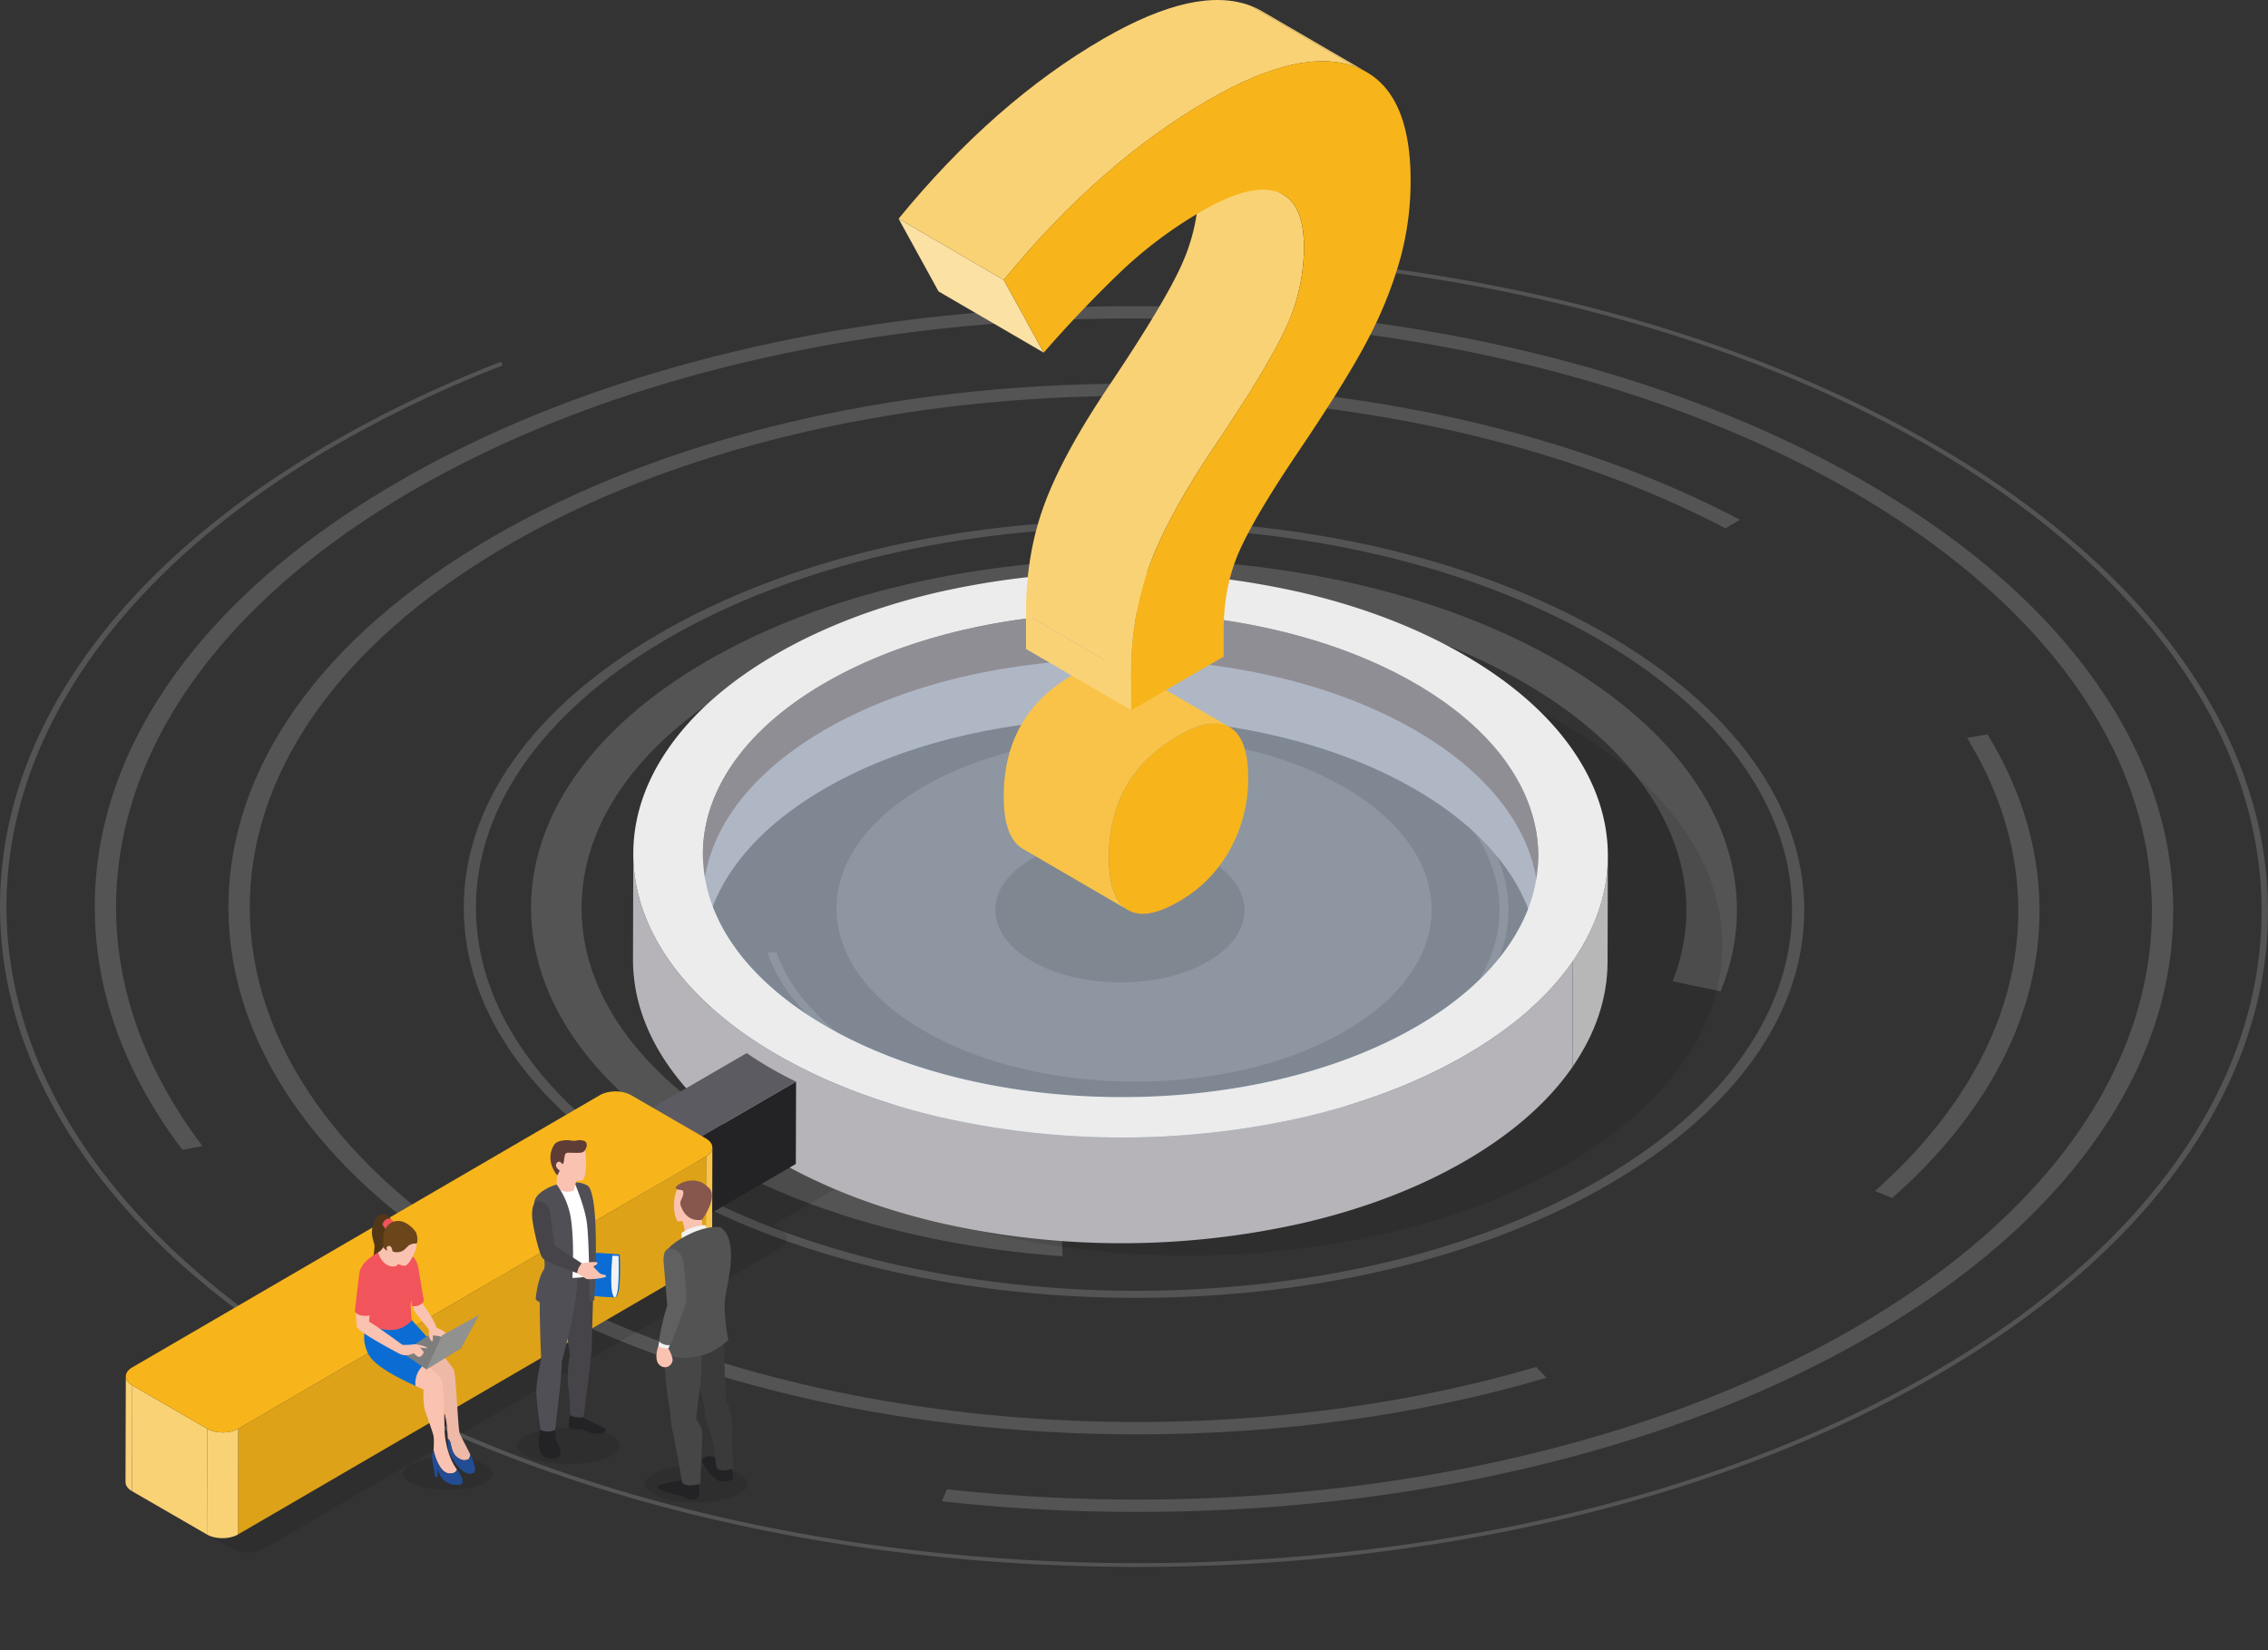
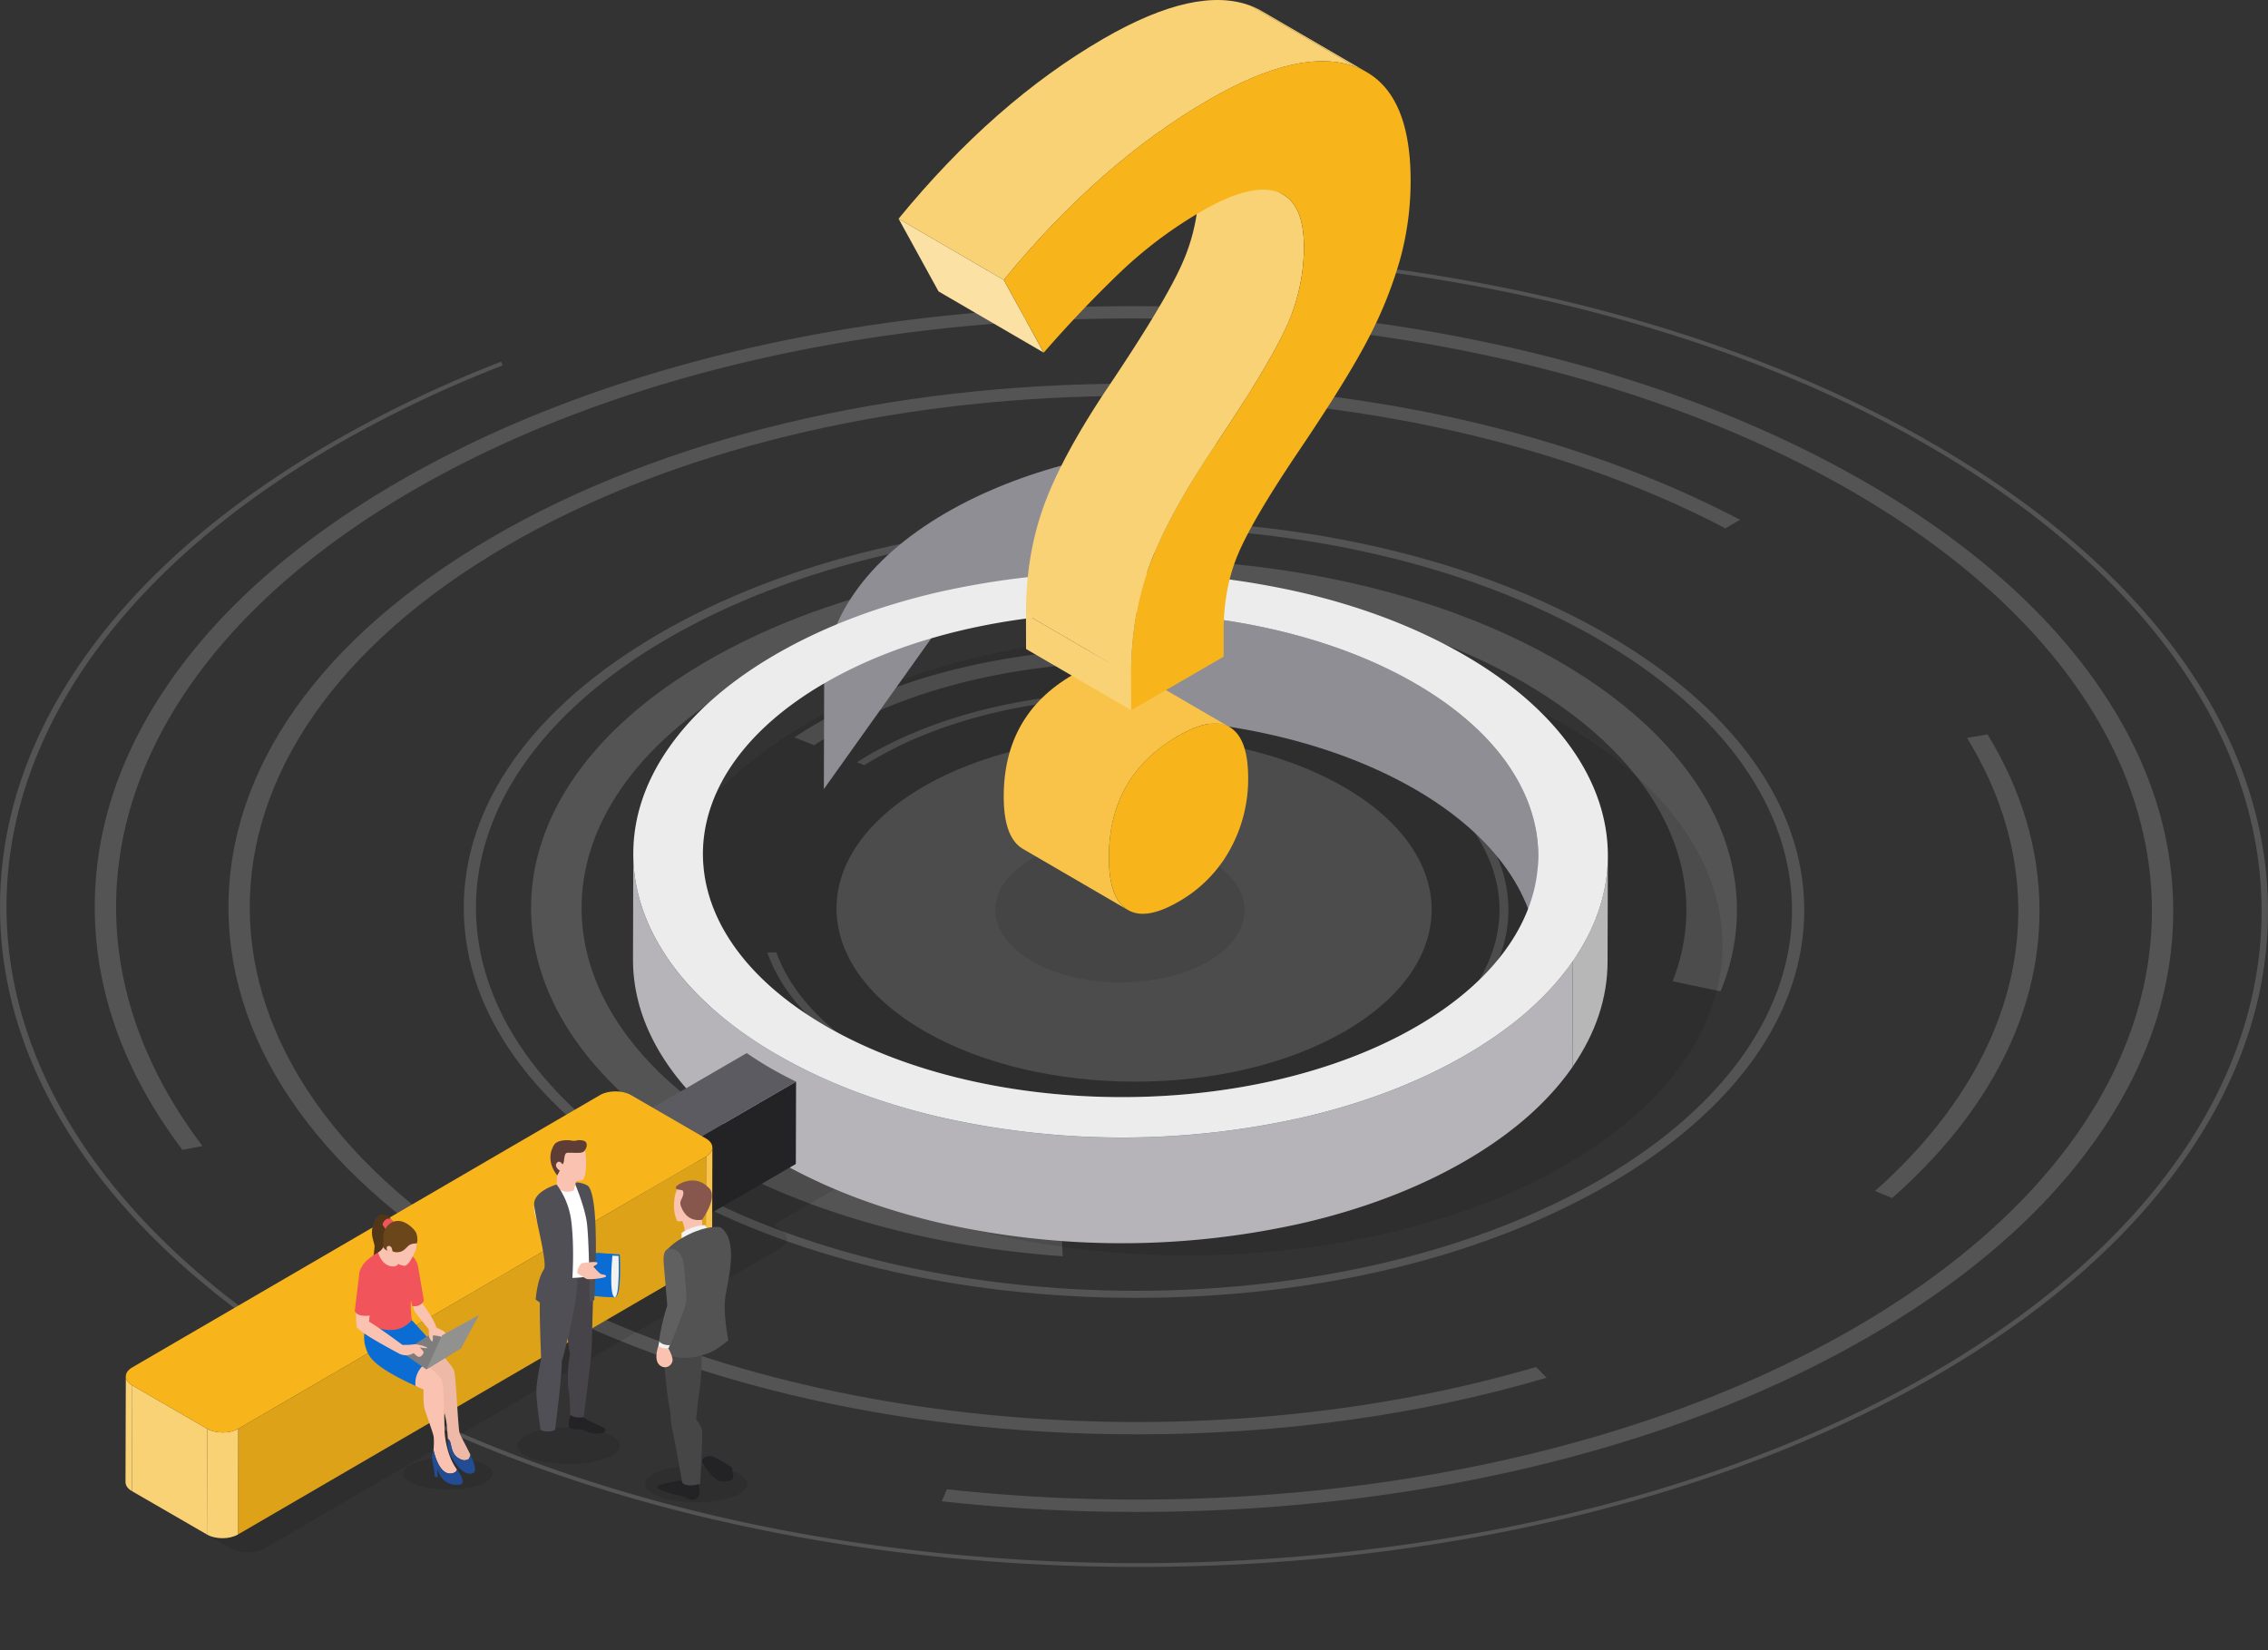
<svg xmlns="http://www.w3.org/2000/svg" width="360" height="262" viewBox="0 0 360 262" fill="none">
  <rect x="0" y="0" width="360" height="262" fill="#333333" stroke="none" />
  <g clip-path="url(#clip0_54_5730)">
    <g opacity=".4" fill="#fff">
      <path opacity=".4" d="M213.29 124.924c-18.504-10.702-48.415-10.702-66.797 0l-.244.151c-11.836 6.993-15.866 16.769-12.119 25.673 1.992 4.741 6.19 9.238 12.585 12.937 18.509 10.704 48.424 10.704 66.811 0 18.387-10.704 18.282-28.057-.224-38.761h-.012z" />
      <path opacity=".4" d="M221.906 119.909c-23.259-13.448-60.978-13.448-84.088 0-.62.359-1.22.734-1.808 1.098l1.181.472a34.882 34.882 0 011.633-.978c22.553-13.13 59.381-13.13 82.084 0 22.702 13.13 22.829 34.502.273 47.631-22.556 13.13-59.389 13.133-82.096 0-8.328-4.816-13.622-10.743-15.865-16.966l-1.428.052c2.274 6.418 7.71 12.533 16.292 17.496 23.264 13.448 60.988 13.448 84.1 0 23.113-13.447 22.983-35.34-.281-48.793l.003-.012z" />
      <path opacity=".4" d="M230.305 115.019c-27.916-16.137-73.204-16.137-100.939 0a62.546 62.546 0 00-3.276 2.042l3.144 1.249a55.767 55.767 0 012.817-1.731c26.266-15.289 69.154-15.289 95.591 0 26.437 15.289 26.586 40.179.32 55.47-26.266 15.292-69.162 15.294-95.606 0-10.047-5.809-16.291-13.002-18.736-20.538l-3.801.142c2.526 8.042 9.149 15.739 19.874 21.939 27.921 16.15 73.208 16.15 100.949 0 27.74-16.149 27.581-42.421-.335-58.571l-.002-.002z" />
      <path opacity=".4" d="M247.486 105.016c-37.455-21.66-98.203-21.66-135.414 0-37.21 21.661-37.02 56.916.435 78.576 15.763 9.118 35.653 14.407 56.169 15.839l-.198-4.709c-18.392-1.433-36.161-6.239-50.311-14.425-34.314-19.844-34.494-52.138-.398-71.987 34.096-19.849 89.746-19.844 124.059 0 22.232 12.856 30.137 30.934 23.677 47.468l7.608 1.594c7.437-18.194-1.126-38.184-25.629-52.358l.002.002z" />
      <path opacity=".4" d="M106.351 187.18c-40.88-23.641-41.097-62.104-.488-85.748 40.608-23.643 106.909-23.64 147.786 0 40.877 23.641 41.092 62.104.488 85.748-40.603 23.643-106.909 23.641-147.781 0h-.005zm148.631-86.523c-20.159-11.66-46.911-18.08-75.335-18.08-28.424 0-55.097 6.42-75.127 18.08-20.03 11.661-31.004 27.169-30.908 43.649.095 16.479 11.245 31.991 31.404 43.651 20.159 11.66 46.915 18.079 75.334 18.079 28.419 0 55.095-6.421 75.123-18.079 20.027-11.658 30.998-27.164 30.918-43.651-.081-16.487-11.248-31.991-31.409-43.649z" />
      <path opacity=".4" d="M315.481 116.579l-3.253.563c14.488 23.66 9.634 50.426-14.609 71.923l2.722 1.124c15.313-13.499 23.488-29.321 23.393-45.881-.056-9.592-2.883-18.939-8.253-27.729zm-39.276-34.057c-26.566-13.97-60.633-21.614-96.675-21.614-38.39 0-74.446 8.673-101.496 24.424-27.05 15.751-41.895 36.7-41.768 58.974.127 22.274 15.192 43.221 42.427 58.972 27.235 15.751 63.385 24.428 101.784 24.425 22.991 0 45.132-3.11 65.013-8.987l-1.658-1.712c-52.593 15.445-118.699 10.416-162.805-15.088-54.92-31.769-55.222-83.461-.645-115.232 52.916-30.808 138.282-31.742 193.492-2.81l2.334-1.357-.003.005z" />
      <path opacity=".4" d="M296.259 76.625c-15.792-9.135-34.198-16.209-54.675-21.028-19.798-4.645-40.701-7.005-62.122-6.99-21.421.015-42.286 2.342-62.032 6.995-20.435 4.815-38.761 11.89-54.451 21.027-15.69 9.138-27.83 19.786-36.059 31.661-7.952 11.467-11.948 23.585-11.875 36.016.074 12.43 4.199 24.55 12.293 36.015a79.915 79.915 0 001.618 2.218l3.188-.609C6.102 147.587 17.13 106.038 65.324 77.982c62.821-36.568 165.376-36.568 228.604 0 63.228 36.568 63.568 96.075.75 132.643-39.091 22.756-93.566 31.357-144.38 25.79l-.805 1.912a282.209 282.209 0 0031.045 1.689c21.424 0 42.295-2.357 62.035-7.007 20.437-4.817 38.753-11.89 54.45-21.027 15.698-9.137 27.826-19.788 36.059-31.661 7.95-11.47 11.941-23.585 11.873-36.018-.069-12.433-4.199-24.548-12.28-36.015-8.363-11.87-20.616-22.526-36.416-31.663z" />
      <path opacity=".4" d="M306.86 70.454c-17.235-9.969-37.311-17.688-59.672-22.94a286.417 286.417 0 00-38.514-6.274l.244.629c35.607 3.423 69.809 13.078 97.285 28.97 70.053 40.51 70.412 106.423.83 146.928-69.581 40.504-183.184 40.509-253.227 0-70.043-40.51-70.404-106.415-.827-146.925 8.59-4.962 17.55-9.25 26.8-12.826l-.222-.6a193.536 193.536 0 00-27.247 13.04c-17.13 9.97-30.372 21.594-39.349 34.551C4.284 117.52-.073 130.743 0 144.308c.073 13.565 4.589 26.795 13.403 39.299 9.126 12.959 22.495 24.583 39.73 34.549 17.235 9.965 37.318 17.689 59.679 22.944 21.596 5.073 44.399 7.645 67.775 7.648 23.376.002 46.149-2.575 67.688-7.648 22.299-5.255 42.292-12.974 59.422-22.944 17.13-9.971 30.362-21.595 39.342-34.551 8.672-12.514 13.037-25.737 12.959-39.299-.078-13.563-4.584-26.788-13.396-39.299-9.126-12.959-22.495-24.583-39.737-34.553h-.005z" />
    </g>
    <path opacity=".1" d="M248.253 114.988c-8.151-4.711-17.643-8.364-28.224-10.851a143.669 143.669 0 00-64.061 0c-10.546 2.484-20 6.135-28.096 10.846-8.097 4.712-14.36 10.213-18.609 16.343-4.106 5.919-6.168 12.169-6.132 18.582.037 6.414 2.17 12.666 6.346 18.583 3.337 4.733 7.872 9.088 13.515 12.997l-11.308 6.582-1.023-.591c-1.491-.861-3.927-.861-5.406 0L23.51 235.066c-1.484.863-1.464 2.277.017 3.137l13.105 7.58c1.49.861 3.923.863 5.407 0l81.735-47.58c1.479-.864 1.464-2.277-.018-3.137l-1.022-.592 11.306-6.582c6.756 3.259 14.274 5.868 22.456 7.797a143.573 143.573 0 0064.063 0c10.546-2.487 20.015-6.137 28.101-10.851 8.087-4.714 14.355-10.21 18.604-16.338 4.101-5.922 6.166-12.174 6.129-18.582-.036-6.408-2.17-12.665-6.346-18.582-4.315-6.13-10.637-11.626-18.794-16.34v-.008z" fill="#000" />
-     <path d="M130.771 125.27c-12.804 7.454-19.224 17.23-19.246 27.02l.049-16.786c.029-9.78 6.439-19.56 19.244-27.02 11.899-6.924 27.269-10.653 42.925-11.186-.015 5.595-.031 11.19-.049 16.785-15.653.531-31.026 4.257-42.923 11.187z" fill="#908E95" />
+     <path d="M130.771 125.27l.049-16.786c.029-9.78 6.439-19.56 19.244-27.02 11.899-6.924 27.269-10.653 42.925-11.186-.015 5.595-.031 11.19-.049 16.785-15.653.531-31.026 4.257-42.923 11.187z" fill="#908E95" />
    <path d="M173.696 114.083l.047-16.785c18.26-.619 36.906 3.11 50.877 11.188 13.056 7.553 19.578 17.487 19.547 27.407l-.047 16.785c.029-9.92-6.49-19.854-19.546-27.406-13.972-8.079-32.617-11.81-50.878-11.189z" fill="#908E95" />
    <path d="M255.216 135.925l-.048 16.785c-.015 5.746-1.89 11.352-5.568 16.66l.046-16.782c3.679-5.311 5.553-10.915 5.57-16.663z" fill="#B7B7B7" />
    <path opacity=".3" d="M244.167 135.891l-.047 16.782c-.027 9.793-6.436 19.561-19.241 27.023-25.78 15.008-67.856 15.008-93.802 0-13.057-7.55-19.578-17.485-19.552-27.404l.049-16.785c-.029 9.919 6.493 19.854 19.551 27.406 25.942 15.003 68.022 15.003 93.8 0 12.815-7.455 19.215-17.232 19.242-27.022z" fill="#39C3F2" />
-     <path opacity=".5" d="M224.62 115.912c25.944 15.003 26.081 39.419.305 54.422-25.775 15.003-67.856 15.007-93.8 0-25.943-15.008-26.085-39.419-.295-54.424 25.79-15.005 67.841-15.005 93.79.002z" fill="#CEE1F6" />
    <path d="M100.476 152.27l.048-16.785v.215c.035 5.827 1.973 11.509 5.761 16.885 3.031 4.301 7.147 8.26 12.277 11.812a68.685 68.685 0 004.799 3.037 79.604 79.604 0 005.248 2.775c6.139 2.964 12.971 5.338 20.391 7.091a130.432 130.432 0 0058.21 0c9.585-2.257 18.174-5.575 25.533-9.859 7.36-4.283 13.044-9.274 16.903-14.843l-.046 16.782c-3.861 5.57-9.549 10.563-16.905 14.847-7.357 4.283-15.947 7.591-25.534 9.848a130.506 130.506 0 01-58.207 0c-7.421-1.746-14.255-4.12-20.391-7.09a77.247 77.247 0 01-5.248-2.776 72.428 72.428 0 01-4.801-3.031c-5.126-3.553-9.244-7.512-12.276-11.812-3.79-5.379-5.726-11.059-5.762-16.886v-.21z" fill="#B6B4B9" />
    <path d="M110.529 180.891l-.036 13.077-7.828-4.529.037-13.076 7.827 4.528z" fill="#4D4C4D" />
    <path d="M126.361 171.706l-.039 13.076-15.829 9.186.036-13.076 15.832-9.186z" fill="#232224" />
    <path d="M126.361 171.705l-15.832 9.186-7.827-4.528 15.831-9.186a55.195 55.195 0 003.739 2.367 60.372 60.372 0 004.089 2.161z" fill="#5D5B62" />
    <path d="M249.646 152.587c-3.859 5.57-9.548 10.563-16.903 14.844-7.354 4.282-15.948 7.602-25.534 9.859a130.457 130.457 0 01-58.209 0c-7.42-1.744-14.252-4.118-20.391-7.091a82.118 82.118 0 01-5.248-2.775 66.917 66.917 0 01-4.799-3.037c-5.125-3.552-9.246-7.511-12.277-11.812-3.788-5.379-5.726-11.059-5.761-16.885-.034-5.827 1.843-11.509 5.573-16.886 3.861-5.569 9.549-10.565 16.908-14.848 7.359-4.284 15.946-7.597 25.529-9.856a130.471 130.471 0 0158.207 0c9.612 2.257 18.238 5.577 25.646 9.861 7.408 4.283 13.149 9.274 17.069 14.843 3.788 5.38 5.726 11.062 5.76 16.888.034 5.827-1.843 11.514-5.57 16.895zm-118.521 10.328c25.942 15.003 68.022 15.003 93.8 0 25.778-15.002 25.629-39.419-.305-54.424-25.934-15.005-68.027-15.005-93.802 0-25.776 15.005-25.641 39.417.307 54.424z" fill="#ECECED" />
    <path d="M113.078 182.17l-.047 16.785c0 .514-.336 1.025-1.005 1.413l.046-16.782c.669-.389 1.003-.903 1.006-1.416z" fill="#F8C348" />
    <path d="M19.922 235.281l.05-16.783c0 .518.338 1.039 1.022 1.435l-.049 16.783c-.686-.394-1.023-.914-1.023-1.435z" fill="#FAD276" />
    <path d="M112.072 183.585l-.046 16.786-74.263 43.23.046-16.785 74.263-43.231z" fill="#DEA218" />
    <path d="M32.895 226.816l-.046 16.786-11.904-6.886.049-16.782 11.901 6.882z" fill="#FAD276" />
    <path d="M37.809 226.816l-.046 16.786c-1.35.784-3.56.782-4.914 0l.047-16.786c1.354.783 3.566.785 4.913 0z" fill="#FAD276" />
    <path d="M112.057 180.735c1.355.782 1.362 2.066.015 2.851l-74.263 43.23c-1.347.785-3.559.783-4.914 0l-11.904-6.883c-1.357-.784-1.364-2.066-.017-2.85l74.266-43.241c1.347-.782 3.556-.785 4.913 0l.93.538 10.047 5.819.927.536z" fill="#F7B51B" />
    <path opacity=".1" d="M191.708 136.362c-7.75-4.481-20.274-4.481-27.975 0-7.701 4.482-7.66 11.751.093 16.233 7.752 4.482 20.273 4.482 27.974 0 7.701-4.482 7.657-11.751-.092-16.233z" fill="#000" />
    <path d="M178.476 105.709c-1.903-1.107-4.627-.636-8.172 1.411-7.342 4.248-11.004 10.712-10.984 19.394.01 4.2.969 6.914 2.878 8.142l.175.107 16.691 9.717c-.061-.037-.12-.071-.176-.11-1.905-1.224-2.865-3.937-2.88-8.14-.024-8.684 3.637-15.149 10.984-19.394 3.549-2.052 6.274-2.523 8.174-1.413l-16.69-9.714z" fill="#F8C348" />
    <path d="M186.992 116.836c3.598-2.081 6.349-2.536 8.255-1.364 1.905 1.172 2.863 3.829 2.873 7.971a23.164 23.164 0 01-2.851 11.372 21.319 21.319 0 01-8.199 8.328c-3.549 2.052-6.274 2.459-8.175 1.222-1.9-1.237-2.86-3.95-2.88-8.139-.019-8.682 3.64-15.145 10.977-19.39z" fill="#F7B51B" />
    <path d="M179.557 112.741l-16.691-9.714-.014-5.518 16.688 9.716.017 5.516z" fill="#FAD276" />
    <path d="M187.011 21.19l16.689 9.716c2.17 1.262 3.262 4.015 3.275 8.26a30.422 30.422 0 01-2.555 12.193c-1.716 3.99-5.54 10.407-11.472 19.252-4.985 7.37-8.469 13.733-10.455 19.09-1.985 5.359-2.969 11.2-2.953 17.524l-16.688-9.716c-.018-6.328.966-12.17 2.953-17.524 1.987-5.355 5.473-11.717 10.457-19.088 5.926-8.845 9.75-15.263 11.472-19.255a30.322 30.322 0 002.555-12.19c-.016-4.244-1.109-6.998-3.278-8.263zm13.262-19.436l16.69 9.714c-.557-.322-1.139-.6-1.74-.83L198.532.923c.602.23 1.184.507 1.741.832z" fill="#FAD276" />
    <path d="M165.661 55.977l-16.688-9.716-6.339-11.538 16.691 9.714 6.336 11.54z" fill="#FBE1A3" />
    <path d="M159.325 44.437l-16.691-9.717c10.123-12.365 20.979-21.9 32.568-28.607C185 .455 192.777-1.275 198.532.923l16.691 9.716c-5.761-2.202-13.538-.47-23.332 5.196-11.59 6.704-22.445 16.238-32.566 28.602z" fill="#FAD276" />
    <path d="M215.223 10.639c5.76 2.2 8.654 8.159 8.682 17.875a46.75 46.75 0 01-1.616 12.47 65.311 65.311 0 01-4.957 12.502c-2.213 4.334-6.037 10.518-11.472 18.553-4.636 6.888-7.738 12.168-9.305 15.838-1.567 3.671-2.342 7.834-2.326 12.49v3.88l-14.672 8.494-.017-5.516c-.016-6.331.968-12.172 2.953-17.524 1.986-5.351 5.471-11.715 10.457-19.09 5.926-8.845 9.75-15.262 11.472-19.253a30.426 30.426 0 002.563-12.193c-.015-4.825-1.425-7.724-4.23-8.697-2.805-.973-6.83.06-12.075 3.098a68.27 68.27 0 00-13.181 9.956 196.846 196.846 0 00-11.821 12.455l-6.346-11.54c10.12-12.367 20.975-21.903 32.566-28.607 9.788-5.663 17.563-7.393 23.325-5.191z" fill="#F7B51B" />
    <path opacity=".1" d="M110.493 238.492c4.497 0 8.143-1.303 8.143-2.91 0-1.607-3.646-2.91-8.143-2.91-4.497 0-8.143 1.303-8.143 2.91 0 1.607 3.646 2.91 8.143 2.91z" fill="#000" />
    <path d="M116.185 232.953s.286 1.641.11 1.876c-.176.234-1.789.67-2.627 0-.837-.67-2.519-2.587-2.196-3.096.322-.508.861-.584 1.44-.555.578.03 3.273 1.775 3.273 1.775zm-5.343 2.448s.264 1.543.159 1.821c-.105.279-.359.917-1.143.851-.783-.066-1.486-.599-1.989-.665-.503-.066-3.649-.863-3.556-1.381.092-.519 4.962-1.198 4.962-1.198l1.567.572z" fill="#232224" />
-     <path d="M110.034 214.076s.871 5.931 1.779 9.112c0 0 .069 2.096.418 2.832a16.443 16.443 0 011.083 3.912c.208 1.467.418 2.97.418 2.97s.454 1.083 2.685.174c0 0-.308-4.401-.188-5.697.119-1.296-.195-3.741-.964-4.998 0 0-.506-8.768-.244-10.171l-4.987 1.866z" fill="#3A3A3A" />
    <path d="M105.269 213.848s.332 6.455 1.121 10.298c0 0 .117 2.238.376 3.089.258.85 1.513 8.095 1.513 8.095s.442.914 2.863.22c0 0 .417-7.58.315-8.313-.129-.91-.964-1.922-.964-1.922s.366-3.716.554-4.631c.188-.914.534-5.589.159-7.032l-5.937.196z" fill="#464646" />
-     <path d="M107.832 191.72s.603-1.31 1.221-.76c.617.55-.733 1.518-1.221 1.638v-.878z" fill="#FAC2B0" />
    <path d="M110.593 187.994c-.771-.181-2.404-.315-2.993.575-.588.89-1.017 3.572-.07 5.308 0 0 1.044.127 2.489-.675 1.445-.802 1.606-4.963.574-5.208z" fill="#FAC2B0" />
    <path d="M108.013 193.314s.732.978.693 2.761a6.414 6.414 0 012.917-.946s-.347-.978-.054-2.653a7.298 7.298 0 00-3.556.838z" fill="#FAC2B0" />
    <path d="M108.179 191.713c-.137-.337-.354-.697 0-1.372.354-.675.376-1.254.124-1.379-.251-.124-1.081-.024-1.035-.469.047-.445 3.064-2.225 5.16 0 0 0 1.797 1.061-.976 5.134 0 0-2.236.607-3.273-1.914z" fill="#87574E" />
    <path d="M108.186 196.581v-.856a7.369 7.369 0 013.74-1.237l.278.46s-.867.804-4.018 1.633z" fill="#F2F2F2" />
    <path d="M110.495 195.454c-1.323.511-3.356 1.552-4.554 2.882-1.199 1.331.732 7.766.449 9.113-.283 1.347-.908 3.086-1.443 7.059 0 0 2.441 1.956 6.857.528 0 0 1.476-.276 3.8-2.271 0 0-.886-4.36-.461-6.983.424-2.624 2.174-8.961-.813-10.974 0 0-1.494-.259-3.835.646z" fill="#535353" />
    <path d="M106.104 214.068s.618 1.112.659 1.787a1.22 1.22 0 01-1.782 1.054c-.939-.489-.961-1.797-.473-3.259l1.596.418z" fill="#FAC2B0" />
    <path d="M104.674 212.826l-.166.824s.442.489 1.596.418l.286-.704s-1.216-.156-1.716-.538z" fill="#F2F2F2" />
    <path d="M106.397 198.229c1.526.091 2.002 1.409 2.126 2.565.125 1.157.52 4.905.378 5.893-.141.988-2.504 6.846-2.504 6.846s-1.125.142-1.801-.619a37.215 37.215 0 011.323-5.697l-.564-6.601c-.169-1.978.415-2.426 1.042-2.387z" fill="#606060" />
    <path opacity=".1" d="M90.25 232.423c4.498 0 8.144-1.303 8.144-2.91 0-1.607-3.646-2.909-8.143-2.909-4.497 0-8.143 1.302-8.143 2.909 0 1.607 3.646 2.91 8.143 2.91z" fill="#000" />
    <path d="M97.586 205.95h-.05l-2.22-.139-.718-.044.212-6.846 2.417.147 1.147.068s.386 6.829-.788 6.814z" fill="#0B6DD4" />
    <path d="M97.537 205.946l-2.222-.14-.717-.044-1.967-.134v-6.824l2.18.115 2.418.127a.12.12 0 010 .019c0 .037-.012.135-.024.277-.115 1.256-.49 6.144.332 6.604z" fill="#0B6DD4" />
    <path d="M97.598 205.946h-.061c-.823-.46-.447-5.347-.335-6.602l.977.03s.246 6.332-.581 6.572z" fill="#F2F2F2" />
    <path d="M90.531 224.646s-.36 1.3-.244 1.816c.118.516 1.43.489 2.11.423 0 0 1.664 1.125 3.478.538 0 0 .446-.433.083-.692-.364-.259-3.08-1.359-3.337-1.758l-2.09-.327z" fill="#232224" />
    <path d="M94.237 202.449s-.269 9.536-.318 11.453c-.048 1.917-1.288 11.071-1.288 11.071s-1.243.244-2.1-.328c0 0-.087-3.225-.295-4.142-.207-.917-.088-4.56.244-5.357 0 0-1.22-7.611-1.003-12.567l4.76-.13z" fill="#464449" />
-     <path d="M85.816 227s-1.326 4.545 1.599 4.545c2.924 0 .89-2.481.825-3.061a53.916 53.916 0 01-.137-1.484h-2.287z" fill="#232224" />
    <path d="M86.482 202.188a19.984 19.984 0 00-.747 3.491c-.195 1.787.161 10.01.161 10.01s-.615 2.99-.744 4.682c-.13 1.692.664 6.629.664 6.629a2.69 2.69 0 002.287 0s1.2-9.389 1.04-10.758c0 0 2.585-9.079 2.492-13.38l-5.153-.674z" fill="#514F56" />
    <path d="M89.663 187.764c-.55.079-3.508 1.071-4.618 2.837-1.111 1.765 1.742 6.112 1.764 7.579a22.54 22.54 0 01-.327 4.015s3.098 1.323 7.755.254c0 0 .959-10.494-.938-14.247 0 0-1.327-.763-3.636-.438z" fill="#fff" />
    <path d="M91.176 187.693s1.545 3.555 1.953 6.255c.407 2.699.468 12.689.468 12.689a1.15 1.15 0 00.733-.261s1.037-16.318-1.04-18.174a4.191 4.191 0 00-2.114-.509z" fill="#514F56" />
    <path d="M89.916 181.791c1.333.03 2.49.245 2.864.79.373.545.415 4.646-.415 4.78-.83.135-2.864.663-3.486-3.225 0 0-.193-2.372 1.037-2.345z" fill="#FAC2B0" />
    <path d="M88.36 188.038l.158-3.423 3.456.907-.898 3.485s-2.1.809-2.717-.969z" fill="#FAC2B0" />
    <path d="M88.36 188.038a12.31 12.31 0 012.255 5.379c.488 3.193.507 9.093-.215 13.991 0 0-3.874.393-5.37-1.137 0 0 .227-3.157 1.298-4.751.62-.919-1.313-7.922-1.54-10.169-.227-2.247 3.571-3.313 3.571-3.313z" fill="#514F56" />
    <path d="M89.123 184.979a.852.852 0 00.347-.454c.097-.313.08-1.331.446-1.482.367-.152 2.156.125 2.644-.169.488-.293 1.008-1.579 0-1.804-1.008-.225-1.016.151-1.826 0-.81-.152-2.28-.061-2.734.616-.454.677-1.362 2.535.445 4.917 0 0 .646-1.081.678-1.624z" fill="#5F3D37" />
    <path d="M89.362 184.97s-.488-.951-.988-.345.632 1.523 1.14 1.416l-.152-1.071zm2.966 15.565s2.272-.355 2.468-.093c.195.262-.625.599-.625.599s.922 1.093 1.196 1.196c.273.102.896.132.832.391-.063.259-2.685.572-3.107.391a13.173 13.173 0 01-1.465-.91 2.29 2.29 0 01.701-1.574z" fill="#FAC2B0" />
-     <path d="M85.591 190.667c1.033.102 1.709 1.093 1.775 2.027.066.934.676 5.051.676 5.051l4.286 2.79s-.713.853-.693 1.574c0 0-4.926-1.626-5.538-2.427-.613-.802-1.546-5.255-1.624-6.375-.078-1.12.052-2.748 1.118-2.64z" fill="#464449" />
    <path opacity=".1" d="M71.085 236.467c3.927 0 7.11-1.137 7.11-2.54s-3.183-2.541-7.11-2.541c-3.927 0-7.11 1.138-7.11 2.541s3.183 2.54 7.11 2.54z" fill="#000" />
    <path d="M74.67 230.961c-.1.371-.219.672-.358.721-.393.13-.769.333-1.694-.306-.925-.638-.976-2-1.172-2.506a.963.963 0 00-.36-.477c-.067-1.161-.174-2.594-.32-3.154-.262-1.002-1.087-5.912-1.087-5.912l-2.929-2.811 3.593-1.262s1.42 1.601 1.726 2.308c.305.707.612 8.822.864 9.853.144.538 1.062 2.096 1.738 3.546z" fill="#EEB9A7" />
    <path d="M75.117 233.831c-1.22.614-3.063-1.188-3.954-3.76 0 0-.027-.753-.078-1.677a.956.956 0 01.361.476c.188.506.245 1.868 1.172 2.507.928.638 1.301.435 1.694.305.14-.049.259-.349.359-.721.617 1.332 1.032 2.577.446 2.87z" fill="#224D94" />
    <path d="M58.092 209.963s-.568 2.201-.129 3.668c.44 1.467.654 3.053 8.16 6.462 0 0-.586-3.355 4.454-4.69 0 0-4.379-4.971-5.206-5.834l-7.279.394z" fill="#0B6DD4" />
    <path d="M72.528 233.284c-.076.406-.569.557-.569.557-2.282.756-3.141-3.631-3.141-3.631s.122-1.523 0-2.217c-.123-.695-1.204-3.507-1.433-4.401-.23-.895-.159-3.01-.159-3.01l-1.272-.572a3.832 3.832 0 011.519-3.504s2.174 1.682 2.616 2.499c.442.816.425 7.369.488 8.342.064.973.376 3.78 1.95 5.937z" fill="#FAC2B0" />
    <path d="M73.096 235.665c-3.131.462-3.644-2.514-3.644-2.514v1.294a.36.36 0 01-.459-.108c.071-.489-.424-2.266-.41-3.012a2.482 2.482 0 01.244-1.115s.86 4.386 3.142 3.631c0 0 .488-.152.569-.558l.019.027c1.584 2.162.54 2.355.54 2.355z" fill="#224D94" />
    <path d="M63.95 214.819l3.662 2.528a.127.127 0 00.07.021c.026 0 .05-.007.071-.021l5.473-3.369a.135.135 0 00.059-.11.132.132 0 00-.059-.11l-3.722-2.631a.136.136 0 00-.074-.022.136.136 0 00-.073.022l-5.407 3.474a.139.139 0 00-.042.047.132.132 0 00.042.171z" fill="#7D7D7D" />
    <path d="M61.998 193.466s-.383-.934-1.545-.636c-1.162.299-1.418 2.303-1.42 2.746 0 1.098.424 1.782.424 2.313-.048.656-.13 1.309-.244 1.956 0 0 1.2.372 2.155-.068.954-.44.63-6.311.63-6.311z" fill="#513718" />
    <path d="M66.88 206.711s2.023 2.633 2.404 4.066c0 0 1.298.489 1.4.836.067.275.092.557.076.839a2.167 2.167 0 01-.82-.269 4.647 4.647 0 00-1.24-.181c0 .046.076.927-.105.941-.18.015-.566-.792-.537-1 .03-.208.047-.807-.043-.956-.09-.149-2.278-2.736-2.324-3.095a8.197 8.197 0 00-.23-.956l1.419-.225z" fill="#FAC2B0" />
    <path d="M64.903 199.08s1.164.372 1.486 2.132c.322 1.76.889 5.281.889 5.281s-.403 1.047-1.848.844c0 0-1.028-4.749-1.248-6.052-.22-1.303.037-2.445.72-2.205z" fill="#F2545B" />
    <path d="M60.016 198.826s-2.529 1.366-2.685 2.616c-.156 1.249.976 6.313.752 8.521 0 0 4.46 2.909 7.278-.394 0 0-.376-2.875 0-3.577s1.404-1.284.882-2.934c-.523-1.65-1.12-3.668-1.343-3.971-.222-.303-2.58-.98-4.884-.261z" fill="#F2545B" />
    <path d="M60.81 198.014a2.08 2.08 0 01-.794.812s.586 2.298 2.512 2.22c1.925-.078-.245-4.937-.245-4.937l-1.474 1.905z" fill="#FAC2B0" />
    <path d="M61.248 195.197l-.539-.794s.273-1.123 1.291-.937l.657.636a2.925 2.925 0 00-1.408 1.095z" fill="#F2545B" />
    <path d="M66.033 196.826c.088.54.175 1.166-.137 1.829-.313.662-1.052 2.381-1.765 2.293-.713-.088-2.13-.733-2.13-1.655s.488-2.841.644-2.856c.156-.015 2.426-.298 2.663-.112.236.185.725.501.725.501z" fill="#FAC2B0" />
    <path d="M62.283 198.613s.384.303 1.201.12c.818-.184 1.116-.927 1.65-1.157.535-.23.755-.122.977-.198.222-.076.178-1.222-.088-1.738s-1.709-2.044-3.173-1.792c-1.465.251-2.019 1.67-1.997 2.445.022.775-.037 1.711-.037 1.711a1.465 1.465 0 001.467.609z" fill="#6B461B" />
    <path d="M62.283 198.613s-.036-.951-.663-.8c-.628.152.114 1.318.502 1.357l.161-.557zm-3.607 10.039l-.095 1.157s1.179.645 5.294 3.689c.579.021 1.158-.004 1.733-.073.65-.112 2.153.379 2.197.538.044.159-1.19-.064-1.19-.064s.682.604.619.841c-.064.238-.45.793-.85.634-.4-.159-.637-.585-.796-.538a2.324 2.324 0 01-2.397-.047s-6.446-3.379-6.563-4.171c-.117-.792-.11-2.57-.11-2.57s1.128.758 2.158.604z" fill="#FAC2B0" />
    <path d="M58.549 201.114c.954.489 1.133 1.778 1.023 2.985-.11 1.208-.791 4.707-.791 4.707s-1.863.428-2.47-.645l.732-6.091c.132-1.127.91-1.262 1.506-.956z" fill="#F2545B" />
    <path d="M67.7 217.369l2.472-5.384 5.873-3.24-2.822 5.232-5.523 3.392z" fill="#919190" />
  </g>
  <defs>
    <clipPath id="clip0_54_5730">
      <path fill="#fff" d="M0 0h360v262H0z" />
    </clipPath>
  </defs>
</svg>